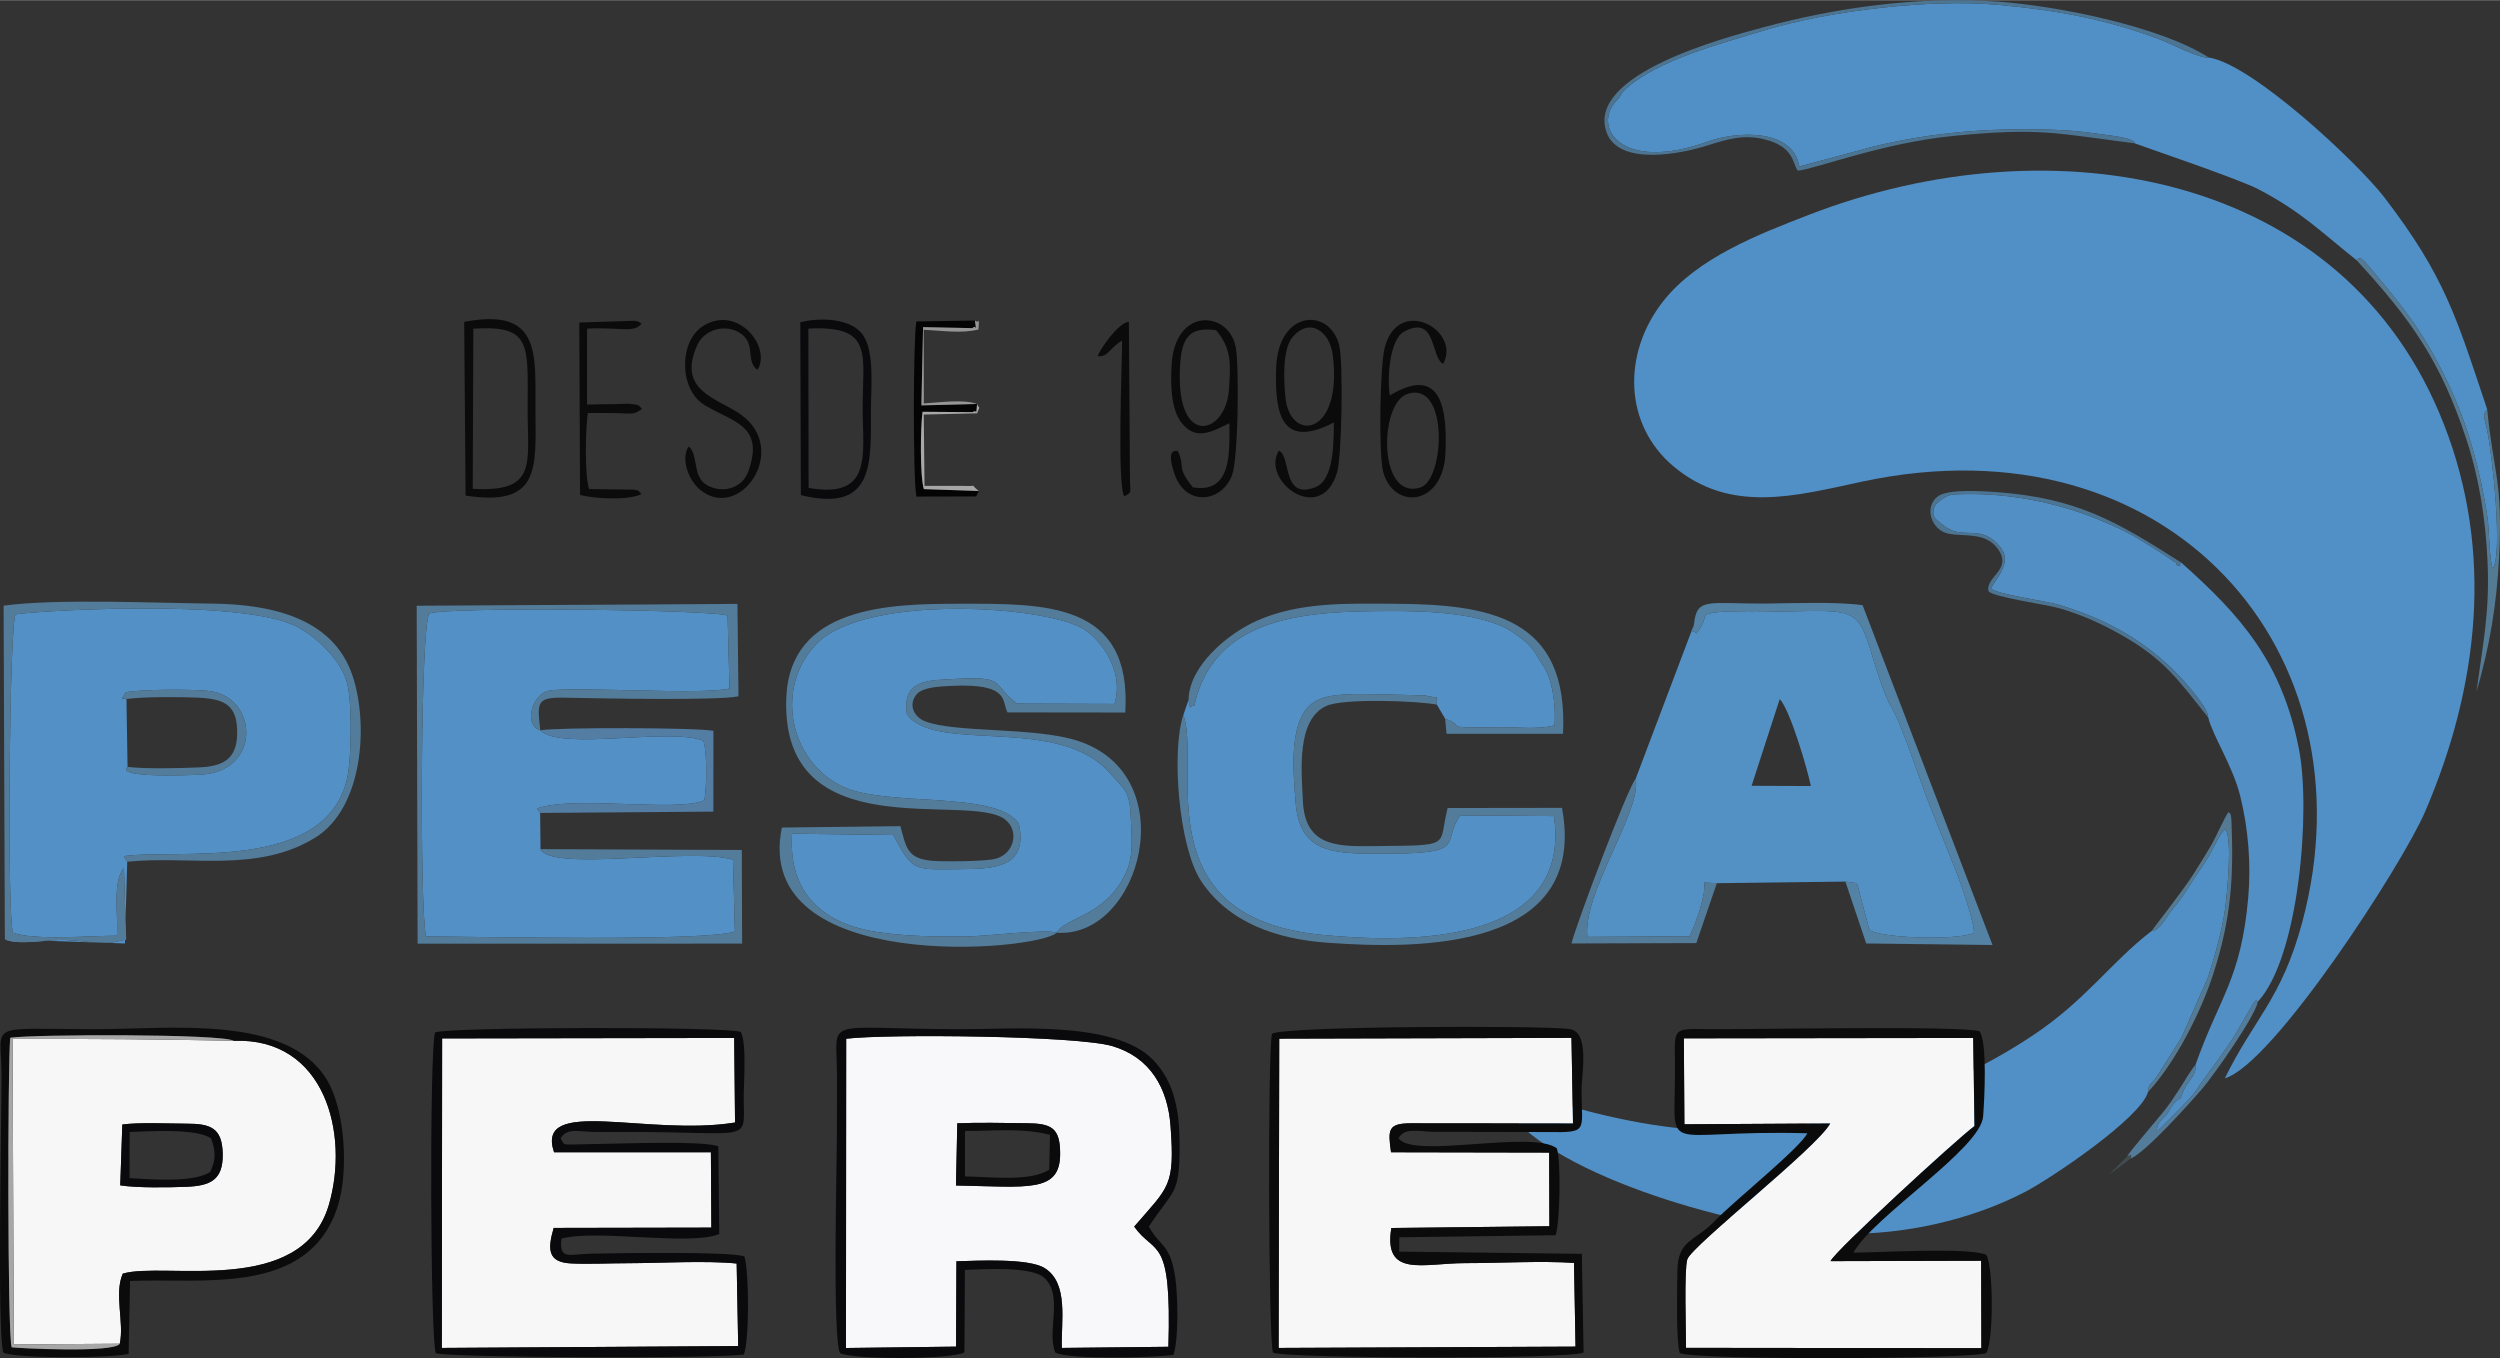
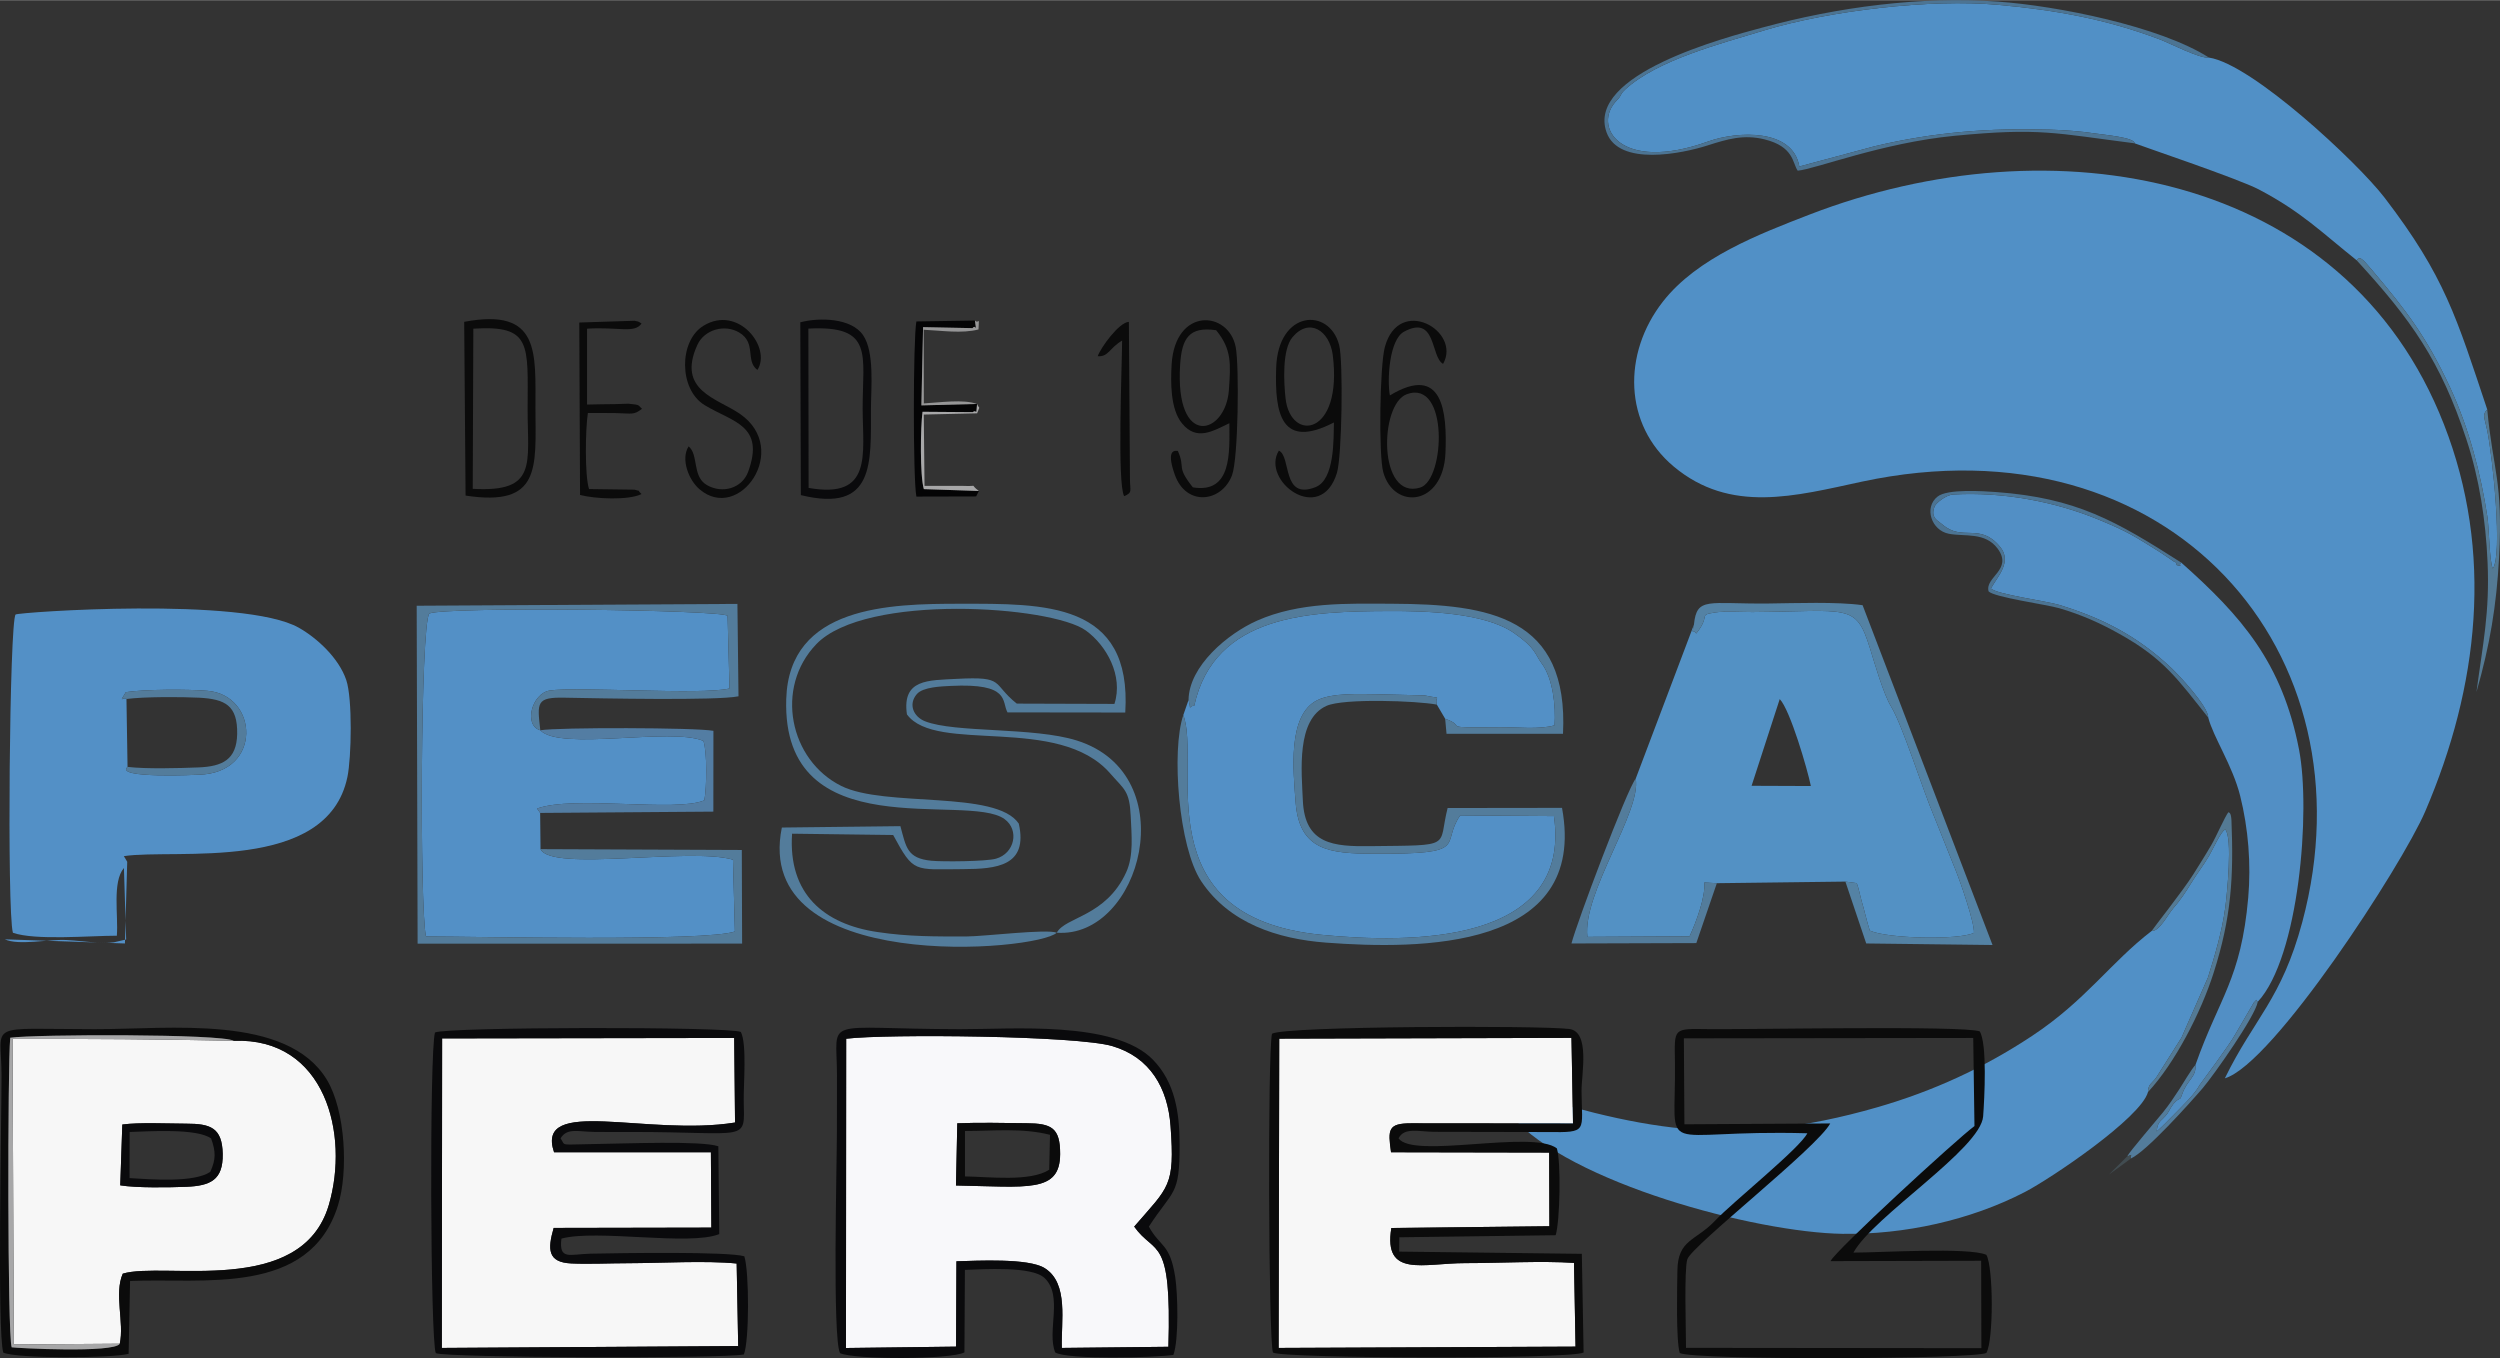
<svg xmlns="http://www.w3.org/2000/svg" xml:space="preserve" width="300px" height="163px" version="1.1" style="shape-rendering:geometricPrecision; text-rendering:geometricPrecision; image-rendering:optimizeQuality; fill-rule:evenodd; clip-rule:evenodd" viewBox="0 0 32519 17664">
  <rect x="0" y="0" width="32519" height="17664" fill="#333333" stroke="none" />
  <defs>
    <style type="text/css">
   
    .fil16 {fill:#040405}
    .fil12 {fill:#0A0A0C}
    .fil11 {fill:#0B0B0B}
    .fil6 {fill:#414C51}
    .fil5 {fill:#496B86}
    .fil2 {fill:#4C7493}
    .fil0 {fill:#5190C6}
    .fil1 {fill:#528FC5}
    .fil4 {fill:#537C9B}
    .fil14 {fill:#537DA3}
    .fil8 {fill:#5390C6}
    .fil9 {fill:#5391C4}
    .fil3 {fill:#547A94}
    .fil13 {fill:#5482A4}
    .fil17 {fill:#969697}
    .fil15 {fill:#A7A7A8}
    .fil10 {fill:#F7F7F7}
    .fil7 {fill:#F8F8FA}
   
  </style>
  </defs>
  <g id="Capa_x0020_1">
    <g id="_2278646042592">
      <g>
        <path class="fil0" d="M28940 14024c627,-184 2305,-2771 2606,-3471 697,-1624 895,-3369 244,-5035 -1287,-3300 -5097,-3946 -8250,-2730 -662,256 -1462,562 -1908,1131 -530,676 -512,1603 139,2147 739,618 1582,383 2447,197 4004,-857 6672,2217 5729,5730 -270,1006 -626,1250 -1007,2031z" />
        <path class="fil0" d="M27767 1862c12,9 1352,461 1615,600 557,293 818,559 1272,921 40,-51 63,-35 193,119 453,533 721,886 1021,1532 246,529 401,1120 488,1691 21,140 26,587 70,668 128,-182 1,-1431 -74,-1799 -36,-174 -67,-197 1,-270 -400,-1195 -547,-1726 -1337,-2757 -351,-457 -1721,-1736 -2282,-1820 -113,18 -510,-187 -641,-237 -696,-263 -1350,-381 -2101,-449 -880,-81 -2197,75 -3051,334 -547,167 -1387,383 -1801,767 -76,71 -37,69 -107,139 -329,331 29,953 1186,537 379,-137 1102,-170 1186,325l987 -265c774,-183 1486,-237 2275,-214 191,6 394,21 582,49 123,19 516,52 518,129z" />
        <path class="fil0" d="M27988 12107c-538,413 -854,901 -1555,1365 -630,417 -1287,718 -2008,927 -1949,563 -3122,283 -4968,-296 -40,40 -3,38 -98,5l-257 -109 427 381c65,54 106,52 132,135 754,870 3178,1515 4307,1532 801,11 1658,-175 2369,-543 340,-176 1511,-965 1603,-1301 4,-106 43,-103 106,-187l330 -521 344 -782c92,-294 183,-598 225,-908 23,-172 98,-914 0,-1018 -55,21 -158,254 -214,349 -70,118 -155,228 -226,344 -71,116 -145,229 -235,331 -70,79 -182,305 -282,296z" />
        <path class="fil1" d="M28724 9332c66,255 316,623 415,1017 107,428 143,887 105,1326 -94,1063 -377,1296 -686,2174 13,160 -107,193 -170,373 -35,101 -22,46 -81,98 -64,57 -80,113 -115,163 -68,94 -129,90 -138,231 45,-35 161,-155 197,-191 115,-117 300,-293 361,-412 7,-14 383,-510 469,-668l235 -403c59,-57 14,-40 52,-11 538,-581 691,-2485 537,-3281 -219,-1130 -746,-1734 -1533,-2433 -48,46 41,53 -57,34 -33,-77 13,-5 -71,-70l-155 -104c-331,-206 -409,-261 -792,-419 -586,-241 -1255,-361 -1887,-326 -106,6 -228,117 -243,151 -56,133 21,179 63,211l36 28c262,227 483,-29 747,286 165,196 -24,383 -116,545 62,76 726,165 889,215 568,175 1013,404 1452,815 114,107 488,511 486,651z" />
        <path class="fil2" d="M27767 1862c-2,-77 -395,-110 -518,-129 -188,-28 -391,-43 -582,-49 -789,-23 -1501,31 -2275,214l-987 265c-84,-495 -807,-462 -1186,-325 -1157,416 -1515,-206 -1186,-537 70,-70 31,-68 107,-139 414,-384 1254,-600 1801,-767 854,-259 2171,-415 3051,-334 751,68 1405,186 2101,449 131,50 528,255 641,237 -643,-410 -1982,-674 -2742,-728 -1016,-73 -2087,71 -3067,337 -481,130 -2296,605 -2028,1362 159,448 984,278 1316,171 254,-81 466,-145 737,-79 389,95 365,313 434,408 235,-22 1100,-363 2042,-454 1113,-107 1305,-34 2341,98z" />
        <path class="fil3" d="M32353 5324c-68,73 -37,96 -1,270 75,368 202,1617 74,1799 -44,-81 -49,-528 -70,-668 -87,-571 -242,-1162 -488,-1691 -300,-646 -568,-999 -1021,-1532 -130,-154 -153,-170 -193,-119 710,772 1093,1312 1427,2327 170,515 252,1056 276,1596 30,657 -61,1064 -144,1692 173,-603 261,-1122 294,-1751 52,-1000 -78,-1117 -154,-1923z" />
        <path class="fil2" d="M28724 9332c2,-140 -372,-544 -486,-651 -439,-411 -884,-640 -1452,-815 -163,-50 -827,-139 -889,-215 92,-162 281,-349 116,-545 -264,-315 -485,-59 -747,-286l-36 -28c-42,-32 -119,-78 -63,-211 15,-34 137,-145 243,-151 632,-35 1301,85 1887,326 383,158 461,213 792,419l155 104c84,65 38,-7 71,70 98,19 9,12 57,-34 -850,-542 -1361,-840 -2407,-917 -170,-12 -633,-44 -762,59 -180,142 -81,440 148,484 207,39 471,-25 633,192 205,276 -169,370 -117,557 72,77 750,170 919,219 283,83 524,189 781,333 580,323 762,593 1157,1090z" />
        <path class="fil3" d="M27988 12107c100,9 212,-217 282,-296 90,-102 164,-215 235,-331 71,-116 156,-226 226,-344 56,-95 159,-328 214,-349 98,104 23,846 0,1018 -42,310 -133,614 -225,908l-344 782 -330 521c-63,84 -102,81 -106,187 354,-381 690,-1038 853,-1548 233,-726 262,-1254 233,-1982 -5,-115 -32,-103 -41,-110 -52,73 -157,317 -221,426 -76,131 -159,261 -239,389 -129,205 -525,705 -537,729z" />
        <path class="fil4" d="M28558 13849c-52,54 -162,244 -214,323 -69,106 -130,197 -209,295 -77,96 -436,511 -465,572 95,-33 30,-22 48,28 205,-94 760,-713 932,-913 147,-172 687,-939 718,-1125 -38,-29 7,-46 -52,11l-235 403c-86,158 -462,654 -469,668 -61,119 -246,295 -361,412 -36,36 -152,156 -197,191 9,-141 70,-137 138,-231 35,-50 51,-106 115,-163 59,-52 46,3 81,-98 63,-180 183,-213 170,-373z" />
        <path class="fil5" d="M19661 14515c-26,-83 -67,-81 -132,-135l-427 -381 257 109c95,33 58,35 98,-5l-584 -270c49,80 29,60 97,113 168,131 502,467 691,569z" />
        <path class="fil6" d="M27718 15067c-18,-50 47,-61 -48,-28l-239 238 287 -210z" />
      </g>
      <path class="fil7" d="M12452 14609c287,-12 610,-4 900,-1 322,3 439,56 438,401 -2,509 -425,426 -1355,409l17 -809zm2301 1344c451,-523 531,-519 473,-1308 -36,-493 -264,-894 -757,-1040 -457,-136 -2932,-160 -3462,-96l-3 4023 1432 -18 5 -1110c269,-7 935,-44 1148,89 316,198 211,696 223,1038l1386 -15c44,-1469 -171,-1178 -445,-1563z" />
      <path class="fil8" d="M7031 11043l-5 -471 -40 -57c474,-175 1811,51 2175,-107 32,-145 39,-642 -12,-773 -422,-180 -1860,135 -2121,-138 -222,-64 -110,-480 122,-517 347,-55 1981,62 2339,-27l-25 -945c-87,-80 -3661,-121 -3880,-30 -116,155 -125,3846 -43,4201 640,0 3642,69 4018,-65l-25 -934c-556,-164 -2361,162 -2503,-137z" />
      <path class="fil9" d="M23150 9091c134,137 360,910 405,1131l-771 -3 366 -1128zm-1116 -968l-757 2002c77,429 -694,1485 -629,2059l1329 -7c81,-172 211,-518 191,-700l164 9 1672 -21 148 20c23,55 53,202 68,249 29,94 66,262 102,369 232,105 1158,125 1354,29 9,-130 -175,-660 -235,-807l-281 -702c-156,-363 -406,-1179 -565,-1441 -96,-159 -209,-549 -273,-757 -182,-586 -274,-476 -1525,-466 -131,1 -369,-14 -485,5 -234,37 -50,26 -248,274 -53,-77 -61,42 -30,-115z" />
      <path class="fil10" d="M18094 14986c-42,-296 -41,-377 262,-377l2105 2 -20 -1113 -3801 10 -8 4023 3862 -17 -20 -1089c-422,-28 -976,3 -1415,3 -544,0 -1067,196 -961,-457l2056 -23 -3 -958 -2057 -4z" />
      <path class="fil8" d="M1659 9973l-14 -883c-31,-40 -113,75 -8,-89 247,-38 800,-39 1058,-18 669,54 722,1070 -108,1092 -2,1 -1105,54 -928,-102zm-1596 2243l1562 54 30 -1063 -44 -73c669,-101 2646,229 2908,-1029 53,-254 67,-1020 -15,-1262 -97,-285 -377,-544 -617,-680 -718,-408 -3646,-202 -3684,-172 -79,90 -114,3859 -35,4140 293,102 1002,38 1352,38 21,-265 -62,-699 92,-881l29 930 -160 37c-85,10 -124,7 -208,3 -137,-7 -275,-26 -411,-33 -226,-12 -621,75 -799,-9z" />
      <path class="fil10" d="M7207 14986c-250,-736 1215,-203 2354,-387l-11 -1100 -3799 6 -4 4026 3855 -25 -20 -1073c-396,-40 -991,-5 -1408,-4 -235,0 -517,14 -745,3 -305,-15 -308,-182 -227,-462l2051 -4 -6 -980 -2040 0z" />
-       <path class="fil8" d="M13746 12130c112,-208 639,-207 903,-786 100,-218 69,-488 59,-730 -15,-335 -85,-346 -266,-555 -672,-773 -2268,-251 -2645,-769 -66,-461 278,-442 648,-462 639,-34 450,59 781,322l1270 4c118,-365 -103,-761 -372,-955 -445,-322 -2866,-489 -3506,178 -544,566 -348,1509 325,1844 569,284 2014,50 2309,490 124,552 -289,590 -724,592 -645,3 -640,54 -910,-444l-1315 -17c-53,784 415,1178 1115,1280 405,60 740,57 1151,57 238,-1 1047,-101 1177,-49z" />
      <path class="fil8" d="M15460 9103l-68 196c239,631 -525,2629 1795,2858 1135,113 3265,135 3026,-1544l-1219 -9c-267,385 154,505 -1127,499 -565,-3 -967,-39 -1014,-667 -31,-409 -109,-1139 283,-1331 197,-97 552,-79 773,-77l621 15c257,55 126,-11 160,120l108 184c309,108 -118,117 713,110 212,-2 518,33 710,-25 18,-248 -22,-614 -169,-807 -86,-115 -73,-199 -367,-399 -385,-262 -1155,-282 -1612,-280 -1021,4 -2276,36 -2539,1233 -87,-3 -32,94 -74,-76z" />
      <path class="fil10" d="M1591 14625c223,-30 594,-12 834,-11 310,0 466,51 472,394 6,340 -162,414 -472,427 -225,9 -648,16 -861,-19l27 -791zm-33 2851c60,-273 -76,-651 39,-911 529,-161 2324,314 2680,-893 270,-920 -45,-2181 -1236,-2136 -961,-20 -1920,-27 -2878,-24l17 3974 1378 -10z" />
-       <path class="fil10" d="M21910 14622l1897 -11c-171,316 -1801,1589 -1859,1767 -43,132 -17,935 -17,1152l3842 4 -3 -1137 -1959 5c56,-131 1638,-1584 1872,-1757l-16 -1146 -3764 5 7 1118z" />
      <path class="fil11" d="M18094 14986l2057 4 3 958 -2056 23c-106,653 417,457 961,457 439,0 993,-31 1415,-3l20 1089 -3862 17 8 -4023 3801 -10 20 1113 -2105 -2c-303,0 -304,81 -262,377zm98 -182c74,-145 260,-87 456,-84l1480 3c537,7 447,-5 444,-536 -1,-219 115,-771 -161,-805 -390,-47 -3694,-38 -3865,62 -58,217 -46,3997 12,4147 115,78 3860,91 4041,0l-23 -1284 -2376 -29 2 -186 2034 -27c56,-190 71,-953 15,-1130 -321,-245 -1873,143 -2059,-131z" />
      <path class="fil12" d="M7207 14986l2040 0 6 980 -2051 4c-81,280 -78,447 227,462 228,11 510,-3 745,-3 417,-1 1012,-36 1408,4l20 1073 -3855 25 4 -4026 3799 -6 11 1100c-1139,184 -2604,-349 -2354,387zm85 -182c84,-138 226,-86 429,-83 164,3 330,1 494,1 1541,0 1469,143 1459,-410 -3,-211 43,-732 -37,-891 -151,-72 -3831,-66 -3979,7 -73,253 -61,4016 11,4171 144,61 3730,73 4007,17 71,-174 71,-1074 6,-1277 -209,-64 -1617,-42 -2003,-34 -266,6 -412,90 -376,-196 458,-125 1666,98 2053,-59l-12 -1142c-217,-76 -1225,-34 -1581,-30 -503,6 -400,33 -471,-74z" />
      <path class="fil4" d="M13746 12130c-130,-52 -939,48 -1177,49 -411,0 -746,3 -1151,-57 -700,-102 -1168,-496 -1115,-1280l1315 17c270,498 265,447 910,444 435,-2 848,-40 724,-592 -295,-440 -1740,-206 -2309,-490 -673,-335 -869,-1278 -325,-1844 640,-667 3061,-500 3506,-178 269,194 490,590 372,955l-1270 -4c-331,-263 -142,-356 -781,-322 -370,20 -714,1 -648,462 377,518 1973,-4 2645,769 181,209 251,220 266,555 10,242 41,512 -59,730 -264,579 -791,578 -903,786zm0 0c1093,79 1672,-2055 261,-2500 -561,-177 -1585,-97 -1974,-250 -150,-59 -222,-221 -107,-354 80,-93 319,-100 436,-106 785,-40 664,201 743,344l1532 2c91,-1446 -1056,-1415 -2150,-1415 -914,0 -2224,26 -2260,1241 -59,1952 2353,1206 2840,1560 196,143 131,446 -111,515 -129,37 -694,41 -840,27 -319,-31 -329,-176 -404,-450l-1542 18c-393,1928 3320,1611 3576,1368z" />
      <path class="fil11" d="M21903 13504l3764 -5 16 1146c-234,173 -1816,1626 -1872,1757l1959 -5 3 1137 -3842 -4c0,-217 -26,-1020 17,-1152 58,-178 1688,-1451 1859,-1767l-1897 11 -7 -1118zm3848 -91c-218,-78 -3038,-22 -3531,-29 -463,-6 -439,-18 -433,432 16,1285 -276,867 1722,923 -96,194 -970,894 -1200,1137 -250,265 -485,241 -490,649 -3,214 -20,913 31,1073 214,95 3840,81 3988,-2 94,-162 93,-1108 0,-1276 -225,-102 -1399,-28 -1729,-29 256,-470 1657,-1350 1687,-1773 17,-227 55,-948 -45,-1105z" />
      <path class="fil12" d="M14753 15953c274,385 489,94 445,1563l-1386 15c-12,-342 93,-840 -223,-1038 -213,-133 -879,-96 -1148,-89l-5 1110 -1432 18 3 -4023c530,-64 3005,-40 3462,96 493,146 721,547 757,1040 58,789 -22,785 -473,1308zm191 0c316,-489 402,-390 400,-1068 -1,-403 -55,-808 -352,-1108 -502,-507 -1832,-390 -2505,-392 -1822,-4 -1601,-178 -1600,597 0,246 -1,493 -1,739 0,426 -60,2685 41,2878 182,86 1440,85 1618,-10l6 -1073c241,-8 867,-51 1034,104 249,231 28,698 141,970 162,97 1300,67 1537,32 72,-197 58,-790 24,-1011 -68,-444 -195,-388 -343,-658z" />
      <path class="fil4" d="M7031 11043c142,299 1947,-27 2503,137l25 934c-376,134 -3378,65 -4018,65 -82,-355 -73,-4046 43,-4201 219,-91 3793,-50 3880,30l25 945c-358,89 -1992,-28 -2339,27 -232,37 -344,453 -122,517 -41,-364 -55,-432 321,-424 464,9 1978,40 2257,-18l-14 -1202 -4172 24 12 4396 4221 -1 -4 -1218 -2618 -11z" />
      <path class="fil11" d="M1558 17476c-67,126 -1367,56 -1406,47 -56,-158 -53,-3660 -19,-4027 324,-46 2755,-52 2908,40 1191,-45 1506,1216 1236,2136 -356,1207 -2151,732 -2680,893 -115,260 21,638 -39,911zm134 -816c948,-42 2335,207 2705,-985 136,-438 96,-1232 -145,-1632 -518,-857 -2047,-657 -3020,-658 -1434,-1 -1215,-102 -1212,597 1,521 -59,3348 23,3610 177,80 1403,74 1630,16l19 -948z" />
      <path class="fil4" d="M15392 9299c-157,460 -61,1718 232,2160 365,549 997,753 1626,800 1211,91 3411,101 3068,-1753l-1488 2c-131,516 94,483 -1004,496 -477,6 -854,-21 -879,-593 -17,-383 -87,-1055 308,-1232 223,-100 1176,-66 1435,-16 -34,-131 97,-65 -160,-120l-621 -15c-221,-2 -576,-20 -773,77 -392,192 -314,922 -283,1331 47,628 449,664 1014,667 1281,6 860,-114 1127,-499l1219 9c239,1679 -1891,1657 -3026,1544 -2320,-229 -1556,-2227 -1795,-2858z" />
-       <path class="fil4" d="M63 12216c178,84 573,-3 799,9 136,7 274,26 411,33 84,4 123,7 208,-3l160 -37 -29 -930c-154,182 -71,616 -92,881 -350,0 -1059,64 -1352,-38 -79,-281 -44,-4050 35,-4140 38,-30 2966,-236 3684,172 240,136 520,395 617,680 82,242 68,1008 15,1262 -262,1258 -2239,928 -2908,1029l44 73c800,-85 1690,152 2444,-313 627,-386 698,-1481 485,-2112 -262,-775 -1114,-925 -1832,-933 -730,-7 -2021,-67 -2705,27l16 4340z" />
      <path class="fil13" d="M22034 8123c-31,157 -23,38 30,115 198,-248 14,-237 248,-274 116,-19 354,-4 485,-5 1251,-10 1343,-120 1525,466 64,208 177,598 273,757 159,262 409,1078 565,1441l281 702c60,147 244,677 235,807 -196,96 -1122,76 -1354,-29 -36,-107 -73,-275 -102,-369 -15,-47 -45,-194 -68,-249l-148 -20 271 805 1643 20 -1690 -4420c-327,-47 -880,-26 -1226,-22 -786,8 -931,-92 -968,275z" />
      <path class="fil4" d="M15460 9103c42,170 -13,73 74,76 263,-1197 1518,-1229 2539,-1233 457,-2 1227,18 1612,280 294,200 281,284 367,399 147,193 187,559 169,807 -192,58 -498,23 -710,25 -831,7 -404,-2 -713,-110l18 196 1515 0c76,-1525 -958,-1686 -2217,-1692 -590,-3 -1211,-24 -1761,219 -383,170 -887,590 -893,1033z" />
      <path class="fil11" d="M15819 4293c207,251 188,444 166,777 -40,586 -706,772 -634,-333 22,-337 116,-496 468,-444zm-498 1570c-11,4 -169,-55 -40,309 149,419 610,360 744,9 83,-215 95,-1427 49,-1667 -92,-479 -789,-525 -834,225 -13,229 -18,580 136,767 191,232 401,98 615,-3 1,372 38,919 -475,834 -223,-280 -92,-243 -195,-474z" />
      <path class="fil14" d="M7026 10572l2253 -17 1 -1051c-222,-43 -2029,-47 -2252,-7 261,273 1699,-42 2121,138 51,131 44,628 12,773 -364,158 -1701,-68 -2175,107l40 57z" />
      <path class="fil12" d="M10518 6344l-3 -2072c859,-46 704,341 706,1043 2,597 132,1177 -703,1029zm-101 94c967,236 910,-423 912,-1123 1,-270 48,-737 -102,-957 -152,-224 -565,-234 -817,-168l7 2248z" />
      <path class="fil11" d="M6157 4273c762,-49 708,204 706,1042 -1,716 132,1090 -714,1041l8 -2083zm-101 2171c982,150 912,-361 909,-1129 -2,-723 70,-1320 -927,-1131l18 2260z" />
      <path class="fil11" d="M16722 5180c-23,-208 -46,-635 90,-796 218,-260 483,-86 524,232 132,1054 -549,1141 -614,564zm-87 679c-240,390 542,980 755,291 66,-213 84,-1457 29,-1665 -129,-493 -794,-453 -819,295 -21,603 67,1067 751,713 -5,217 11,743 -239,841 -442,174 -312,-398 -477,-475z" />
      <path class="fil11" d="M18300 5125c547,-198 498,1116 173,1215 -549,168 -534,-1085 -173,-1215zm-221 16c-37,-196 -10,-724 184,-829 423,-228 344,330 508,419 243,-428 -575,-898 -758,-217 -65,241 -82,1401 -20,1626 139,496 780,441 809,-250 22,-535 -33,-1165 -723,-749z" />
      <path class="fil11" d="M8957 5804c-105,165 1,437 141,557 518,444 1192,-519 528,-979 -294,-204 -827,-301 -555,-898 92,-201 358,-274 546,-160 226,136 74,366 235,486 188,-289 -247,-854 -703,-574 -320,197 -320,827 16,1031 367,223 788,261 567,867 -79,217 -338,290 -539,172 -192,-112 -103,-394 -236,-502z" />
      <path class="fil4" d="M22332 11486l-164 -9c20,182 -110,528 -191,700l-1329 7c-65,-574 706,-1630 629,-2059 -115,143 -769,1881 -836,2145l1624 -5 267 -779z" />
      <path class="fil15" d="M1558 17476l-1378 10 -17 -3974c958,-3 1917,4 2878,24 -153,-92 -2584,-86 -2908,-40 -34,367 -37,3869 19,4027 39,9 1339,79 1406,-47z" />
      <path class="fil11" d="M7636 4273c401,-26 618,66 709,-67 -42,-23 -16,-21 -92,-36l-718 23 10 2243c202,53 634,71 800,-12 -76,-69 16,-24 -92,-57l-591 -8c-58,-179 -47,-790 -15,-989 120,0 242,-1 363,1 216,4 231,29 341,-56 -53,-45 -15,-52 -175,-66 -14,-1 -140,5 -166,5 -121,2 -239,2 -374,6l0 -987z" />
      <path class="fil16" d="M12733 6384l-716 -24c-52,-176 -44,-805 -17,-1006l653 5c57,-46 41,74 56,-107l-724 19 22 -1018 644 13c45,-61 55,84 30,-99l-761 12c-43,227 -45,2053 0,2278l777 -2 36 -71z" />
      <path class="fil11" d="M12552 14709c357,1 746,-43 1106,50l-10 454c-248,160 -789,91 -1096,87l0 -591zm-117 709c930,17 1353,100 1355,-409 1,-345 -116,-398 -438,-401 -290,-3 -613,-11 -900,1l-17 809z" />
      <path class="fil12" d="M1686 14722c253,-8 873,-50 1060,84 61,172 64,270 -11,435 -212,143 -769,98 -1050,81l1 -600zm-122 694c213,35 636,28 861,19 310,-13 478,-87 472,-427 -6,-343 -162,-394 -472,-394 -240,-1 -611,-19 -834,11l-27 791z" />
      <path class="fil4" d="M1645 9090c221,-30 713,-29 944,-17 339,18 503,99 496,473 -7,337 -196,421 -502,434 -247,10 -692,22 -924,-7 -177,156 926,103 928,102 830,-22 777,-1038 108,-1092 -258,-21 -811,-20 -1058,18 -105,164 -23,49 8,89z" />
      <path class="fil11" d="M14279 4631c139,12 155,-110 317,-203 -1,314 -66,1867 27,2024 113,-52 75,-60 75,-231l-14 -2037c-129,6 -369,339 -405,447z" />
      <path class="fil15" d="M12733 6384c-136,-100 14,-56 -203,-66l-504 0 -10 -928 694 -16c40,-111 34,-42 -1,-122 -15,181 1,61 -56,107l-653 -5c-27,201 -35,830 17,1006l716 24z" />
      <path class="fil17" d="M12709 5252c-180,-64 -480,-19 -692,-7l-2 -958c230,10 495,53 713,-4 9,-192 9,-62 -47,-116 25,183 15,38 -30,99l-644 -13 -22 1018 724 -19z" />
    </g>
  </g>
</svg>